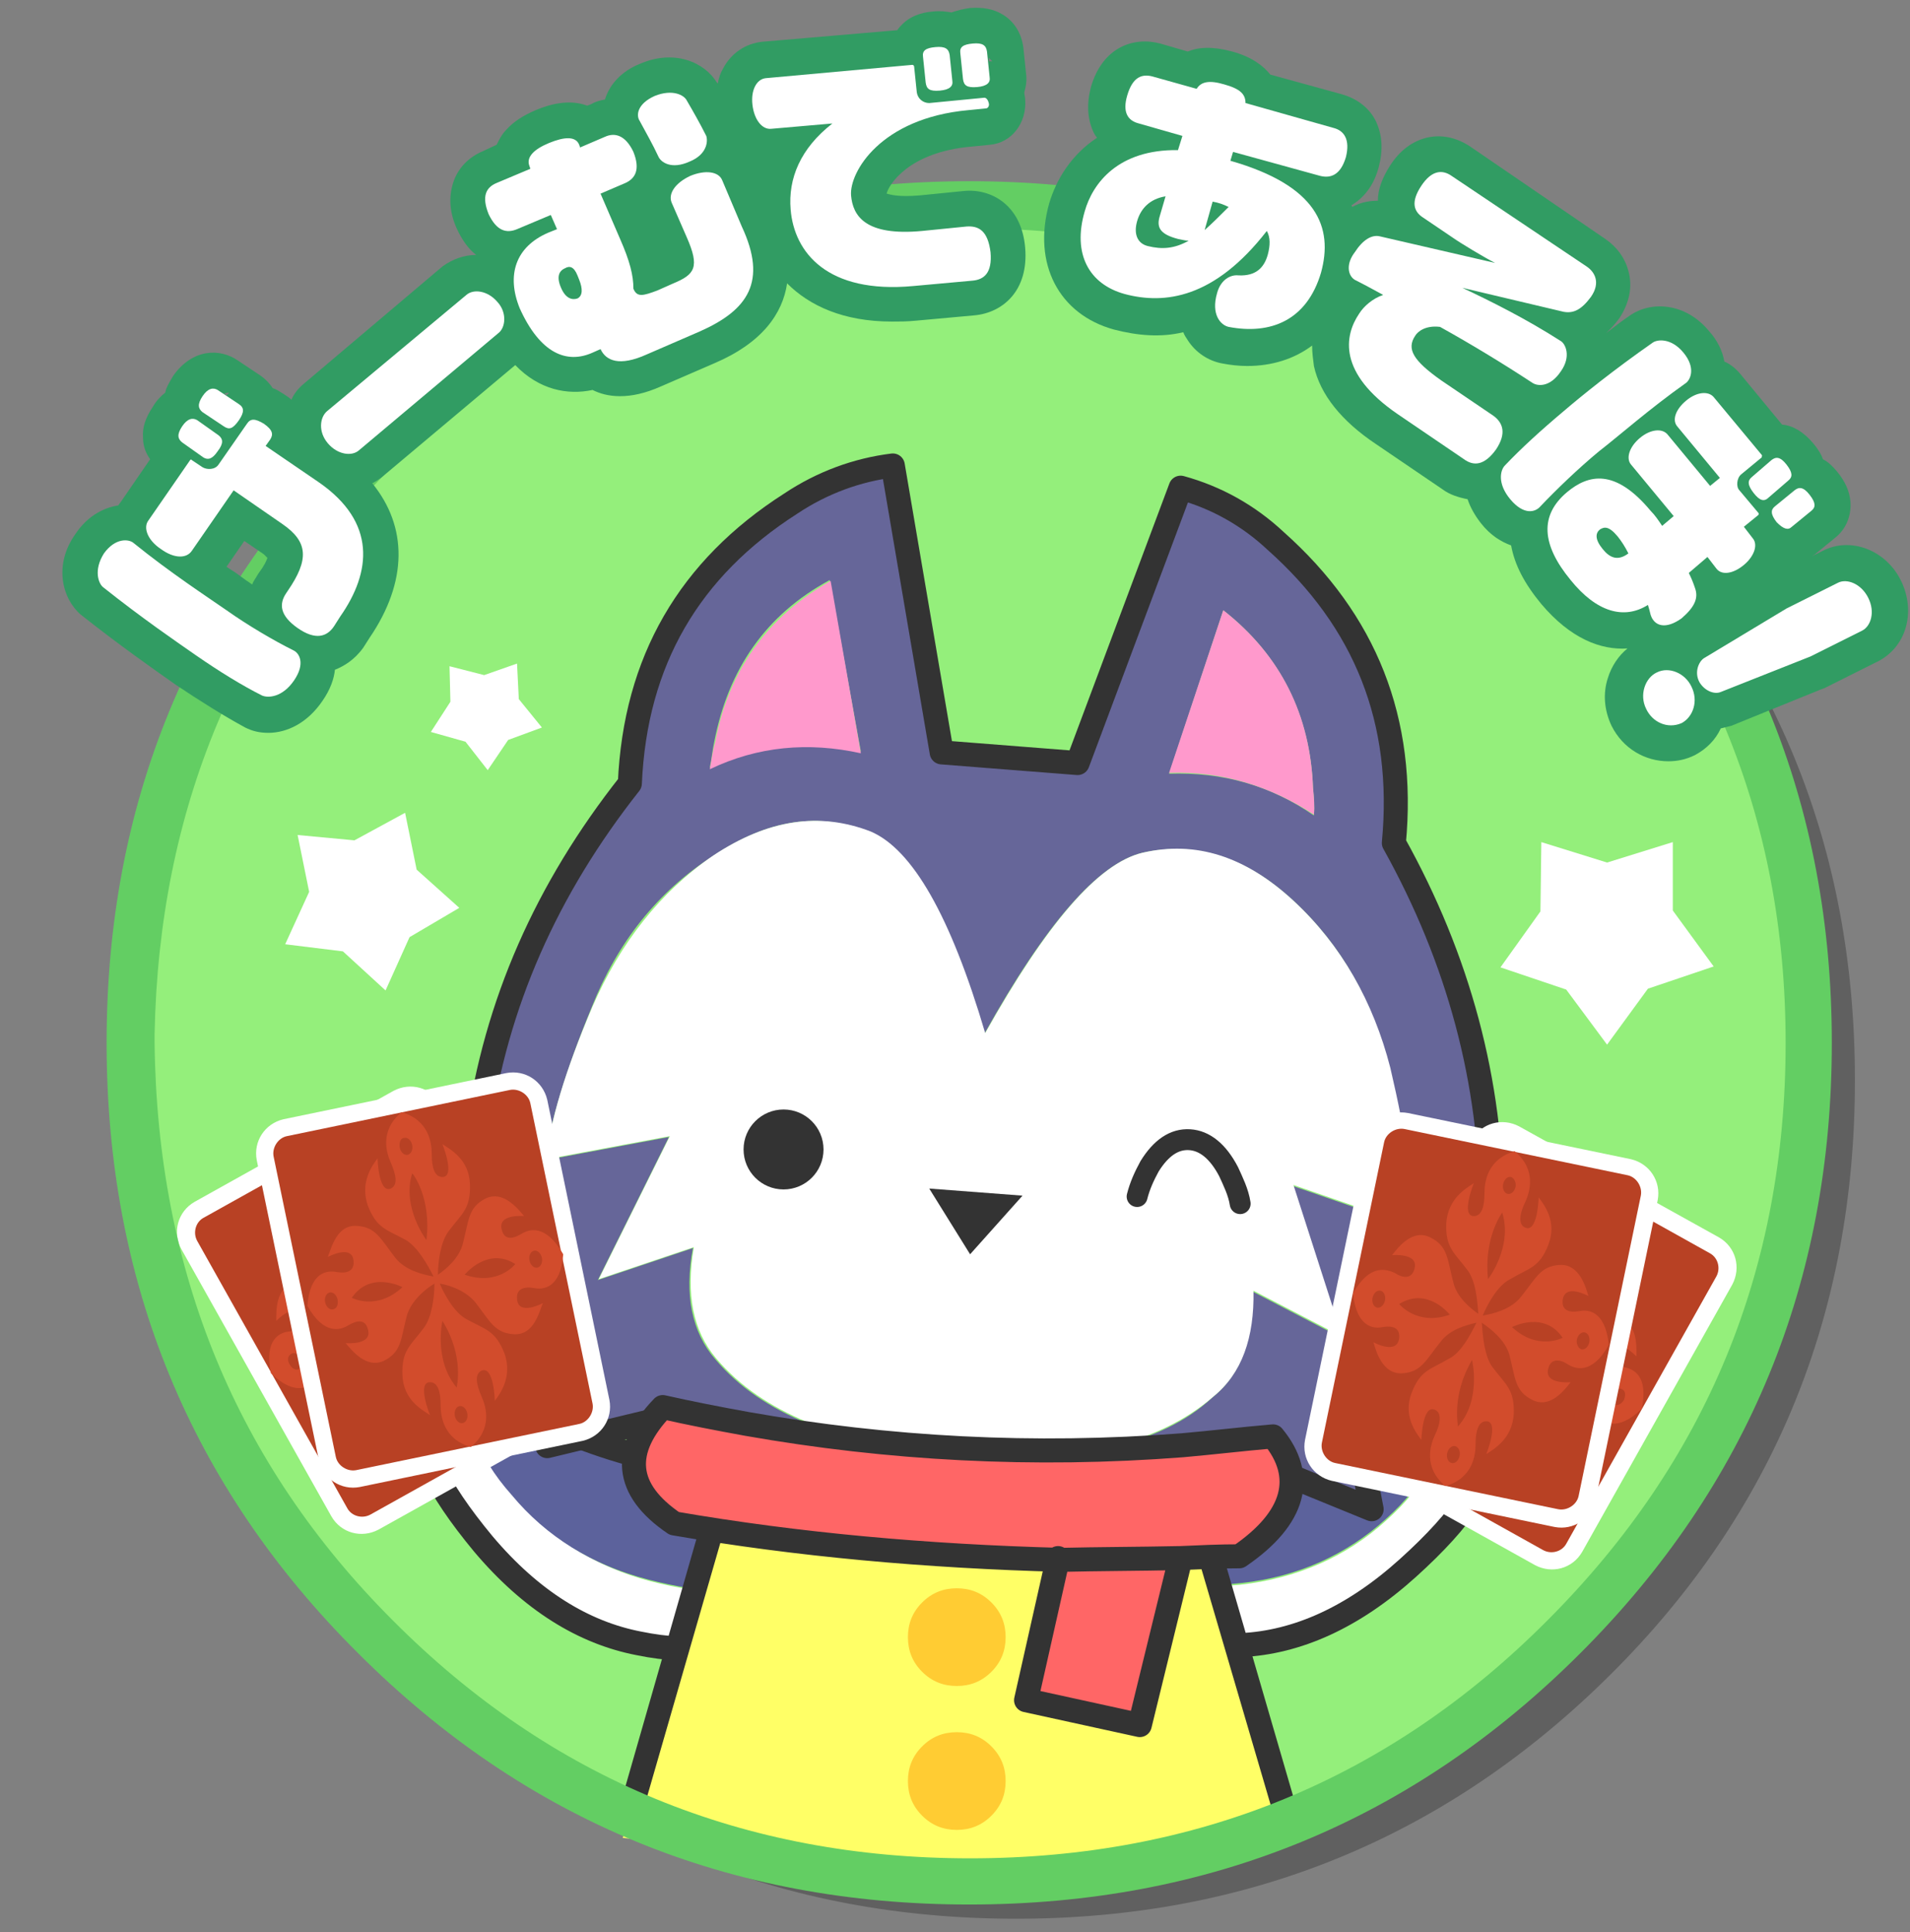
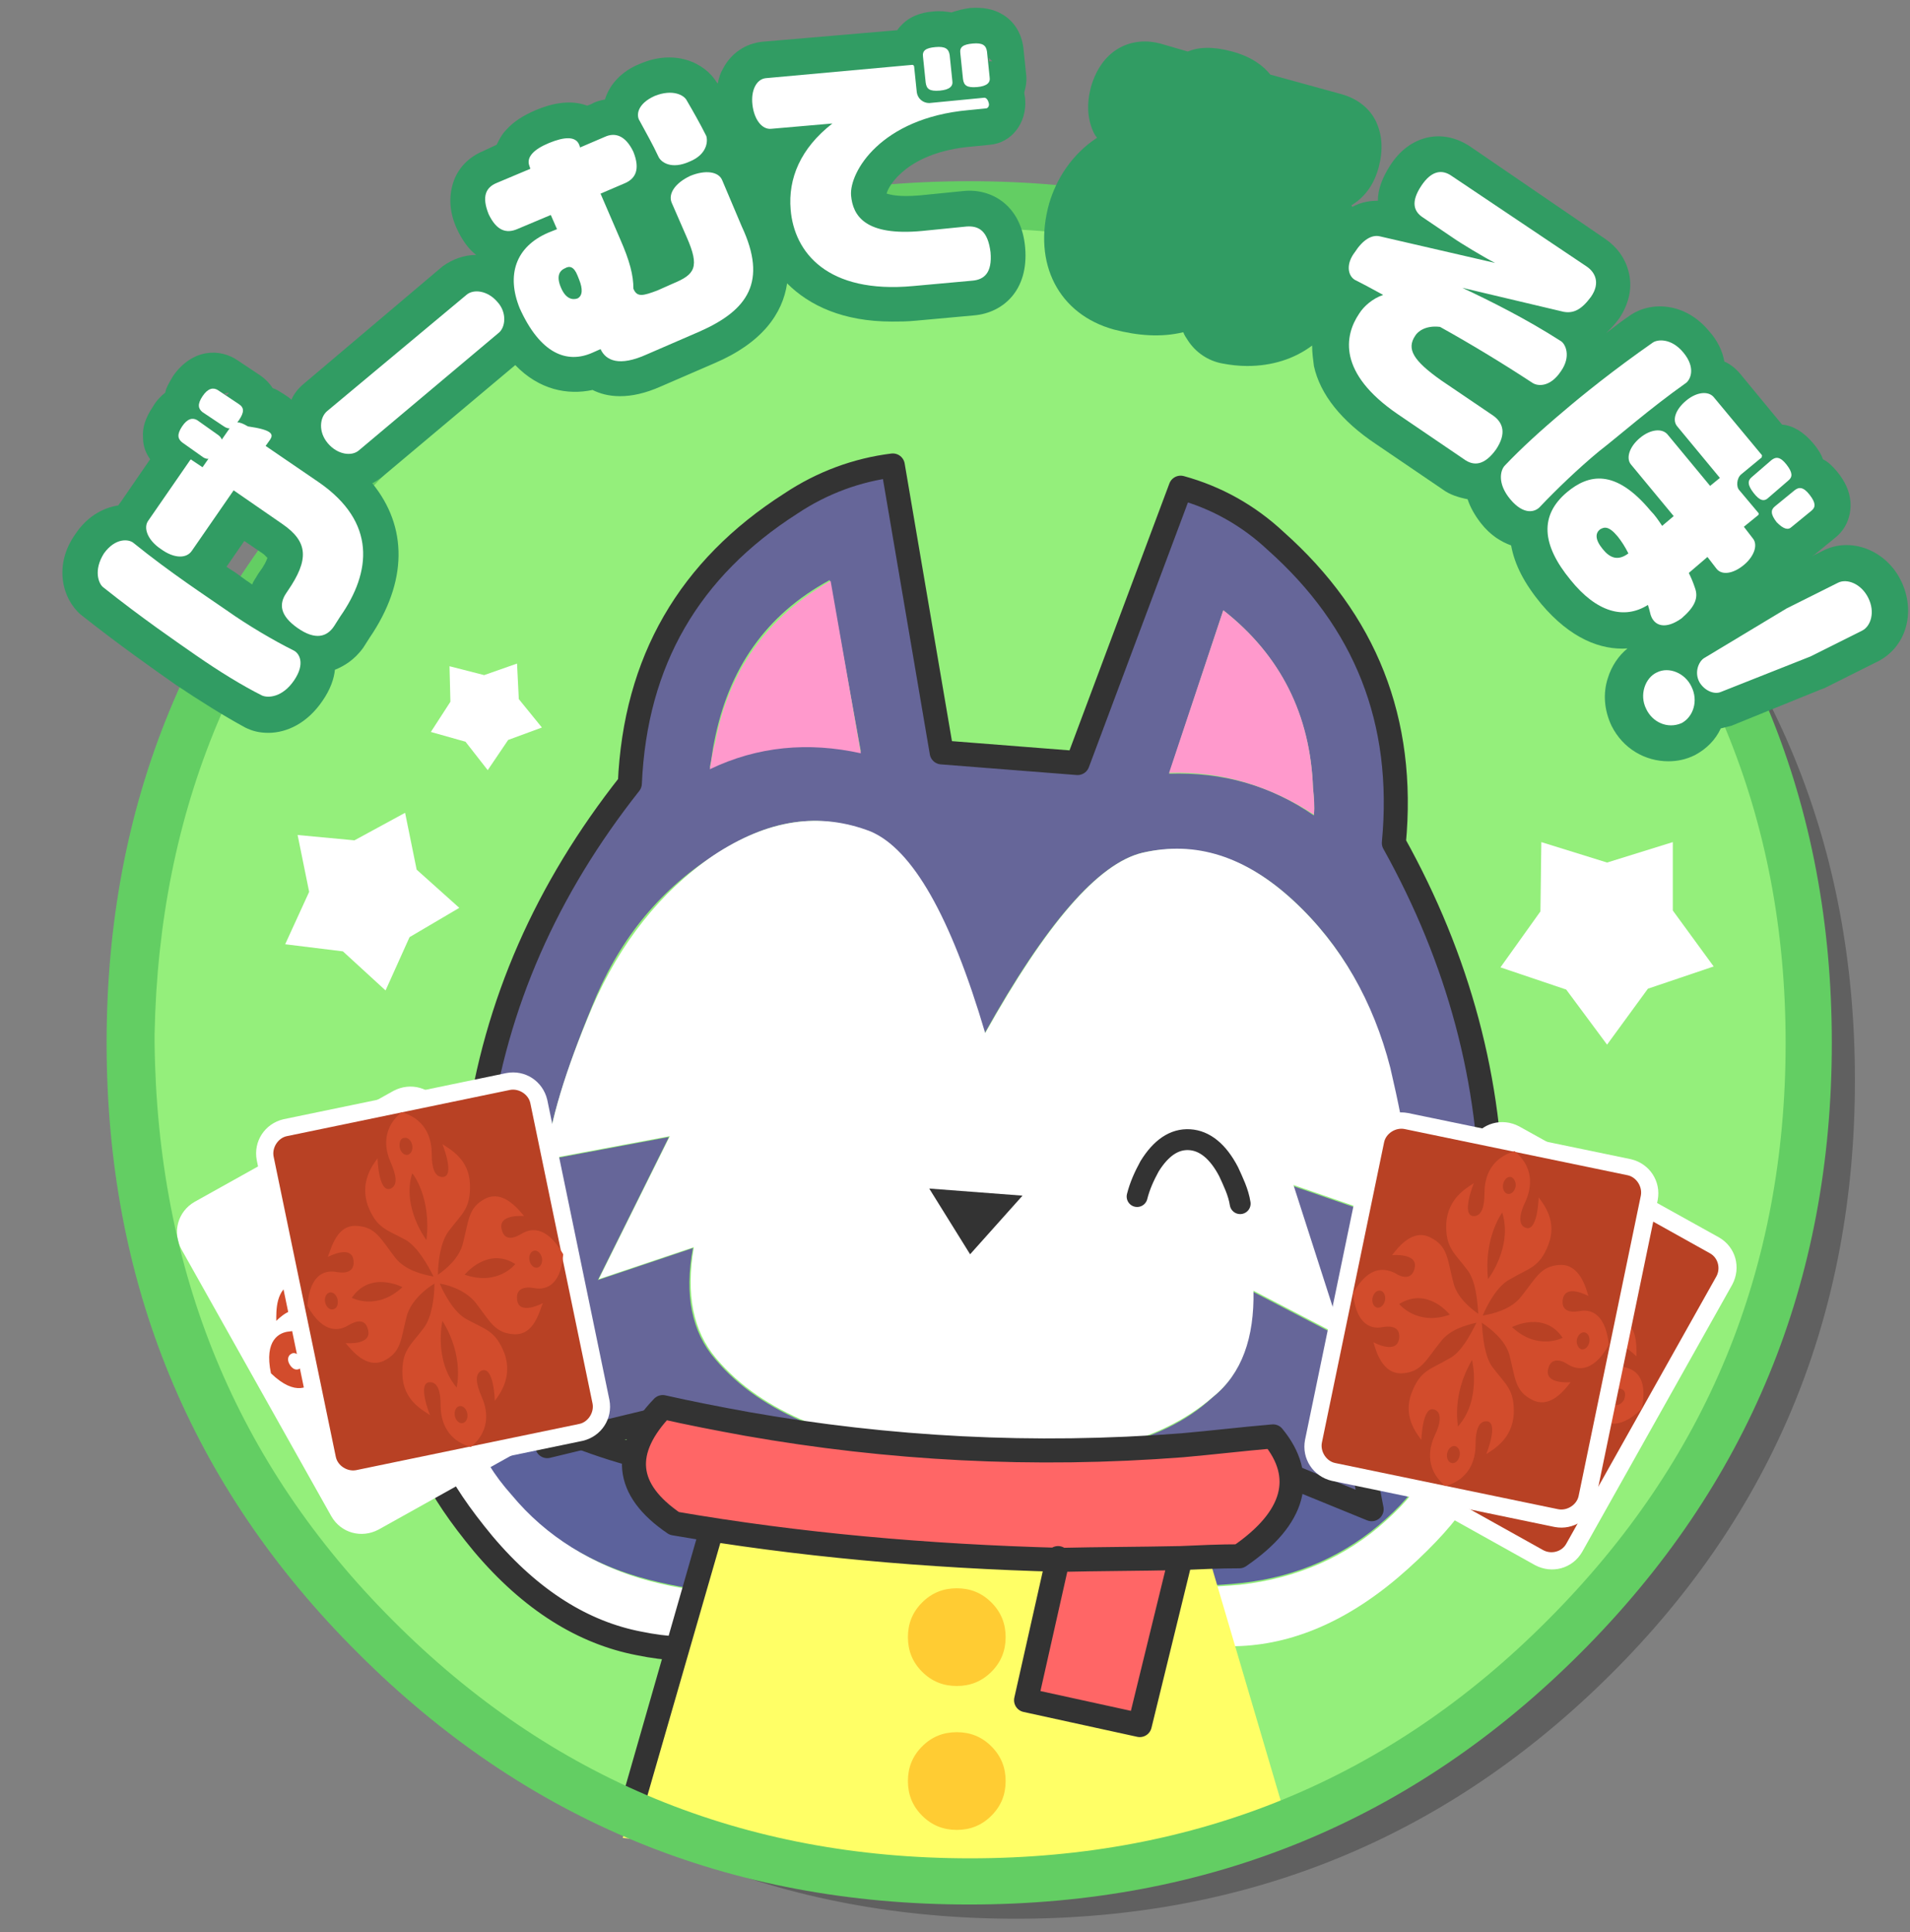
<svg xmlns="http://www.w3.org/2000/svg" version="1.1" id="レイヤー_1" x="0px" y="0px" viewBox="0 0 215 217.5" style="enable-background:new 0 0 215 217.5;" xml:space="preserve">
  <rect x="0" y="0" width="215" height="217.5" fill="#808080" stroke="none" />
  <style type="text/css">
	.st0{opacity:0.25;enable-background:new    ;}
	.st1{fill:#94EF7B;}
	.st2{fill:#FFFFFF;}
	.st3{fill:#5C629C;}
	.st4{fill:none;stroke:#333333;stroke-width:2.704;stroke-linecap:round;stroke-linejoin:round;stroke-miterlimit:4.599;}
	.st5{fill:none;stroke:#333333;stroke-width:2.704;stroke-linecap:round;stroke-linejoin:round;stroke-miterlimit:4.599;}
	.st6{fill:#FFFF66;}
	.st7{fill:#333333;}
	.st8{fill:#FFCC33;}
	.st9{fill:#666699;}
	.st10{fill:#FF99CC;}
	.st11{fill:none;stroke:#333333;stroke-width:2.705;stroke-linecap:round;stroke-linejoin:round;stroke-miterlimit:4.602;}
	.st12{fill:#FF6666;}
	.st13{fill:none;stroke:#333333;stroke-width:2.352;stroke-linecap:round;stroke-linejoin:round;}
	.st14{fill:#B84124;}
	.st15{fill:#D24C2C;}
	.st16{fill:#63CE63;}
	.st17{fill:#319C63;}
</style>
  <path class="st0" d="M181.3,54.8c-18.4-18.4-40.7-27.5-66.9-27.5s-48.5,9.2-66.9,27.5S20,95.4,20,121.6s9.2,48.5,27.5,66.9  S88.2,216,114.4,216s48.5-9.2,66.9-27.5s27.5-40.6,27.5-66.9S199.7,73.1,181.3,54.8z" />
  <path class="st1" d="M176,50.6C157.7,32.2,135.4,23,109.1,23s-48.5,9.2-66.9,27.5s-27.5,40.6-27.5,66.9s9.2,48.5,27.5,66.9  s40.7,27.5,66.9,27.5s48.5-9.2,66.9-27.5s27.5-40.6,27.5-66.9S194.4,68.9,176,50.6z" />
  <path class="st2" d="M58.4,78.7l-0.2-4L54.5,76L50.6,75l0.1,4l-2.2,3.4l3.9,1.1l2.5,3.2l2.3-3.4l3.8-1.4L58.4,78.7z" />
  <path class="st2" d="M46.9,97.9l-1.3-6.4l-5.7,3.1L33.5,94l1.3,6.4l-2.7,5.9l6.5,0.8l4.8,4.4l2.7-6l5.6-3.3L46.9,97.9z" />
  <path class="st2" d="M188.3,102.5l0-7.7l-7.4,2.3l-7.4-2.3l-0.1,7.8l-4.5,6.3l7.4,2.5l4.6,6.2l4.6-6.3l7.4-2.5L188.3,102.5z" />
  <g>
    <path class="st2" d="M121.2,175.7c0.5,0.4,0.9,0.6,1.4,0.8c5,1.9,10.6,2.5,17,1.9c6.3-0.7,11.9-3.1,16.4-7.2   c4.6-4.1,6.3-7.8,4.6-11.4c4.5-1.5,6.7-0.5,6.8,2.9c0.2,3.8-2.8,8.4-8.9,13.9c-6.2,5.6-12.5,8.4-18.8,8.7   c-6.3,0.3-11.4-1.1-14.9-4.4C123,179.1,121.7,177.3,121.2,175.7z" />
    <path class="st3" d="M121.7,171.6c1.4-3,4.1-4.9,8.3-5.8c4.1-0.4,8.6-1,13.8-1.6s10.4-2.1,15.6-4.2c0.4-0.2,0.9-0.3,1.2-0.4   c1.5,3.5,0.1,7.2-4.6,11.4c-4.4,4-9.9,6.5-16.2,7.2s-12,0.1-17-1.9c-0.5-0.2-0.9-0.4-1.4-0.8C120.9,174.3,121.1,173,121.7,171.6z" />
-     <path id="AllChar_hario___________0_Layer0_0_1_STROKES_FL_00000119098734839647402580000003446138854118750852_" class="st4" d="   M121.2,175.7c-0.3-1.3-0.2-2.7,0.3-3.9c1.4-3,4.1-4.9,8.4-5.7c4.1-0.4,8.7-1.1,13.9-1.7c5.2-0.6,10.4-2.1,15.6-4.2   c0.4-0.2,0.9-0.3,1.2-0.4 M121.2,175.7c0.4,1.6,1.6,3.3,3.6,5.1c3.5,3.1,8.5,4.6,14.9,4.4c6.3-0.3,12.6-3.1,18.8-8.7   c6.2-5.6,9.2-10.1,9-14c-0.1-3.4-2.5-4.5-6.8-2.9" />
    <path class="st2" d="M91.7,178.1c-0.5,0.4-1,0.5-1.5,0.5c-5.1,1.2-10.8,1-17-0.6c-6.1-1.6-11.3-4.8-15.3-9.5   c-4.1-4.6-5.1-8.7-3-11.7c-4.2-2-6.6-1.4-7.3,1.9c-0.8,3.7,1.6,8.7,6.9,15.1S65.6,183.9,72,185c6.2,1.2,11.5,0.5,15.4-2.1   C89.5,181.3,90.9,179.8,91.7,178.1z" />
    <path class="st3" d="M91.8,174.2c-0.8-3.1-3.5-5.4-7.5-7c-4-1-8.5-2.2-13.6-3.6c-5-1.4-10-3.5-14.9-6.3c-0.4-0.3-0.8-0.4-1.2-0.7   c-2.1,3.2-1.1,7.1,3,11.7c3.9,4.7,9.1,7.9,15.3,9.5c6.1,1.6,11.9,1.9,17,0.6c0.5-0.1,0.9-0.3,1.5-0.5   C92.2,176.9,92.2,175.6,91.8,174.2z" />
    <path id="AllChar_hario___________0_Layer0_0_1_STROKES_FL_00000172407082429156135340000017075559202984953751_" class="st5" d="   M91.7,178.2c0.4-1.3,0.7-2.6,0.2-4c-0.9-3.2-3.5-5.4-7.5-7c-4-1-8.5-2.2-13.6-3.6c-5-1.4-10-3.5-14.9-6.3c-0.4-0.3-0.7-0.5-1.2-0.7    M91.7,178.2c-0.7,1.7-2.1,3.2-4.4,4.7c-3.9,2.6-9.1,3.4-15.4,2.1c-6.2-1.2-12.1-4.8-17.5-11.2c-5.3-6.4-7.7-11.3-6.9-15.1   c0.7-3.4,3-4.1,7.3-1.9" />
    <path class="st6" d="M133.9,167.9L133.9,167.9l-52.5-0.2l-11.3,39.2c11.1,1.1,28,4.7,39,4.9c13,0.2,20.3-3.3,33.3-4.6   c1.1,0,2-0.2,3-0.3L133.9,167.9z" />
    <g>
      <path class="st7" d="M72.8,202.4l9.9-34.3c0.2-0.7-0.2-1.5-0.9-1.7c-0.7-0.2-1.5,0.2-1.7,0.9l-9.9,34.5    C71,202,71.9,202.2,72.8,202.4z" />
-       <path class="st7" d="M143.3,204.1c0.9-0.1,1.8-0.3,2.7-0.4l-10.5-36.1c0-0.7-0.6-1.3-1.4-1.3c-0.7,0-1.4,0.6-1.4,1.4v0.2    c0,0.1,0,0.3,0.1,0.4L143.3,204.1z" />
    </g>
    <path class="st8" d="M111.6,180.4c-1.1-1.1-2.4-1.6-3.9-1.6s-2.8,0.5-3.9,1.6s-1.6,2.4-1.6,3.9s0.5,2.8,1.6,3.9s2.4,1.6,3.9,1.6   s2.8-0.5,3.9-1.6c1.1-1.1,1.6-2.4,1.6-3.9S112.7,181.5,111.6,180.4z" />
    <path class="st8" d="M111.6,196.6c-1.1-1.1-2.4-1.6-3.9-1.6s-2.8,0.5-3.9,1.6s-1.6,2.4-1.6,3.9s0.5,2.8,1.6,3.9   c1.1,1.1,2.4,1.6,3.9,1.6s2.8-0.5,3.9-1.6c1.1-1.1,1.6-2.4,1.6-3.9S112.7,197.7,111.6,196.6z" />
    <path class="st9" d="M156.9,94.9c1.2-13.6-3.3-24.9-13.3-33.7c-3.2-2.9-6.9-4.9-10.7-6l-11.6,31c-5.2-0.4-10.2-0.8-15.3-1.2   l-5.5-32.3c-4.1,0.5-8,1.9-11.5,4.3c-11.4,7.1-17.5,17.7-18.3,31.3c-9.2,11.9-14.9,24.8-17.1,39.1l-9.3,8.1l13,4.3l-6.3,11   c3.6,0.6,8.4,1.6,14.2,3.1l-3.3,8.7l14.9-3.6c11.5,5.9,22.9,9,34.3,9.4c11.4,0.4,21.3-1,29.4-4.5l14,5.8l-1.8-9.1   c6-0.6,10.8-0.9,14.5-0.9l-4.8-11.8l13.5-2.3l-7.9-9.4C168,121.7,164.3,108,156.9,94.9 M128.6,96c5.9-1.3,11.6,0.4,17,5.4   c5.4,5,9,11.4,10.8,18.9c1.9,7.7,2.7,13.6,2.4,17.8l-13.3-4.6l5.5,17.1l-10-5.2c0.1,5.4-1.3,9.3-4.5,11.9c-3,2.8-6.8,4.5-11.3,5.6   c-4.5,1.1-8.1,1.6-11.3,1.5c-3.2,0.1-5-0.1-6.1-0.2c-0.9-0.1-3-0.4-6.1-0.8c-3.1-0.4-6.7-1.5-10.9-3.2c-4.1-1.7-7.6-4-10.3-7.2   c-2.6-3-3.5-7.2-2.5-12.5l-10.7,3.6l8-16.1l-13.9,2.6c0.5-4.2,2.2-9.9,5.2-17.2c2.9-7.3,7.4-13,13.6-17c6.1-4.1,11.9-5.1,17.7-2.7   c4.7,1.9,9,9.5,12.9,22.7C117.7,104,123.6,97.2,128.6,96 M147.9,91.8c-4.9-3.4-10.3-4.9-16.3-4.7l6.1-18.4c6.4,5,9.8,11.8,10.1,20   C147.9,89.8,148,90.7,147.9,91.8 M96.9,84.6c-5.9-1.2-11.4-0.6-17,1.8c0.2-0.9,0.3-2,0.5-2.9c1.6-8.2,5.8-14.3,13-18.2L96.9,84.6z" />
    <path class="st10" d="M79.9,86.6c5.4-2.6,11.1-3.1,17-1.8l-3.4-19.4c-7.1,4-11.5,10.1-13,18.2C80.2,84.6,80.1,85.6,79.9,86.6    M131.6,87c6-0.2,11.4,1.5,16.3,4.7c0.1-0.9,0-2-0.1-3c-0.3-8.2-3.6-14.9-10.1-20L131.6,87z" />
    <path class="st2" d="M145.6,101.4c-5.4-5-11-6.8-17-5.4c-5,1.2-10.8,8-17.7,20.3c-3.9-13.2-8.2-20.7-12.9-22.7   c-5.7-2.2-11.5-1.4-17.7,2.7c-6,4.1-10.5,9.9-13.6,17c-3.1,7.3-4.8,13-5.2,17.2l13.9-2.6l-8,16.1l10.7-3.6   c-0.9,5.3-0.1,9.4,2.5,12.5c2.7,3.2,6.2,5.5,10.3,7.2c4.3,1.7,7.8,2.8,10.9,3.2c3.1,0.4,5.1,0.7,6.1,0.8c0.9,0.1,3,0.1,6.1,0.2   c3.1,0.1,6.9-0.4,11.3-1.5c4.3-1.1,8.1-2.8,11.3-5.6c3.2-2.6,4.6-6.6,4.5-11.9l10,5.2l-5.5-17.1l13.3,4.6   c0.3-4.2-0.6-10.1-2.4-17.8C154.6,112.8,151,106.4,145.6,101.4z" />
    <path id="AllChar_hario___________0_Layer0_0_1_STROKES_FL_FL_FL_00000156574342767459166190000002034962090754555277_" class="st11" d="   M156.9,94.9c7.3,13.1,11,26.9,11,41.2l7.9,9.4l-13.5,2.4l4.8,11.8c-3.6,0-8.5,0.3-14.5,0.9l1.8,9.3l-14.2-5.8   c-8.3,3.3-18,4.9-29.4,4.5c-11.4-0.4-22.8-3.5-34.3-9.4l-14.9,3.6l3.2-8.9c-5.9-1.5-10.5-2.5-14.2-3.1l6.5-11l-12.7-4.4l9.4-8.1   c2-14.3,7.7-27.2,17.1-39.1c0.6-13.8,6.7-24.2,18.1-31.5c3.6-2.4,7.5-3.8,11.5-4.3l5.5,32.3c5.2,0.4,10.2,0.8,15.3,1.2l11.6-31   c4,1.1,7.6,3.1,10.7,6C153.7,69.9,158.2,81.1,156.9,94.9z" />
    <path class="st7" d="M104.6,133.8l4.6,7.4l5.9-6.6L104.6,133.8z" />
    <path class="st12" d="M132.7,175.4c-4.6,0.2-9.3,0.1-13.8,0l-3.6,16l12.8,2.8L132.7,175.4 M143.1,161.5c-3.3,0.5-6.8,0.9-10.2,1   c-16.8,1.3-33.1,0.5-49-2.4c-3.3-0.6-6.4-1.2-9.5-1.9c-4.7,4.9-4.3,9.3,1.3,13.1c13.9,2.4,28.4,3.8,43.5,4.1   c4.5,0.2,9.1,0.2,13.8,0c2.2-0.1,4.4-0.2,6.6-0.2C145.6,170.6,146.8,166.1,143.1,161.5z" />
    <path id="AllChar_hario______________0_Layer0_0_1_STROKES_00000002363637030138144900000001366102129327399333_" class="st11" d="   M132.9,175.4c2.2-0.1,4.4-0.2,6.6-0.2c6.3-4.3,7.5-9,3.8-13.5c-3.5,0.3-6.8,0.7-10.2,1c-16.8,1.3-33.1,0.4-49-2.4   c-3.3-0.6-6.4-1.2-9.5-1.9c-4.7,4.9-4.3,9.3,1.3,13.1c13.9,2.4,28.4,3.7,43.5,4.1C123.6,175.5,128.1,175.5,132.9,175.4z    M132.9,175.4l-4.6,18.8l-12.8-2.8l3.6-16" />
    <path id="joint_____2_0_Layer0_0_1_STROKES_00000030477218624004553000000001522344312964883586_" class="st13" d="M128,134.7   c0.3-1.2,0.8-2.3,1.4-3.4c1.3-2.1,2.8-3.1,4.5-3c1.7,0.1,3.2,1.3,4.4,3.6c0.5,1.1,1.1,2.3,1.3,3.6" />
-     <circle class="st7" cx="88.2" cy="129.4" r="4.5" />
  </g>
  <g>
    <g>
      <path class="st2" d="M66.5,154.4c1,1.9,0.4,4.2-1.5,5.3l-22.4,12.5c-1.9,1-4.2,0.4-5.3-1.5l-16.9-30.1c-1-1.9-0.4-4.2,1.5-5.3    l22.4-12.5c1.9-1,4.2-0.4,5.3,1.5L66.5,154.4z" />
-       <path class="st14" d="M41.7,170.5c-0.9,0.5-2.1,0.2-2.6-0.7l-16.9-30.1c-0.5-0.9-0.2-2.1,0.7-2.6l22.4-12.5    c0.9-0.5,2.1-0.2,2.6,0.7l16.9,30.1c0.5,0.9,0.2,2.1-0.7,2.6L41.7,170.5z" />
      <path class="st15" d="M51.3,139.6c-0.8,0.9-1.6,1.2-2.3,0.3c-1.1-1.6,1.9-2.3,1.9-2.3c-0.9-0.6-3.1-2.1-4.7-0.6    c-1.6,1.5-1,2.9-0.9,5.6c0.1,1.6-0.9,3.2-1.7,4.2c-0.4-1.5-0.9-3.6-0.4-5c0.8-2.4,1.7-3.1,0.7-5.8c-1-2.6-3.3-3.1-4.3-3.3    c0,0,2.5,3.1,1.1,3.6c-0.8,0.3-1.5-0.7-1.9-2.1c-0.4-1.2-1.4-3.6-4.7-3.5l0,0l0,0l0,0l0,0c-1.7,2.7-0.3,4.9,0.6,5.8    c1,1.1,1.5,2.2,0.8,2.7c-1.2,1-2.5-2.8-2.5-2.8c-0.3,1-1.1,3.2,0.6,5.4c1.7,2.2,2.8,1.9,5.3,2.4c1.5,0.3,3.1,1.9,4.2,3    c-1.2,0.2-3.2,0.3-4.7-0.7c-2.3-1.5-3.2-2.7-5.3-2.1c-2.1,0.6-2,3.2-2,4.3c0,0,2.2-2.3,2.9-0.5c0.4,1-0.3,1.6-1.5,1.7    c-1,0.1-2.8,0.9-2,4.7l0,0l0,0l0,0l0,0c2.8,2.7,4.4,1.5,5,0.7c0.8-0.9,1.6-1.2,2.3-0.3c1.1,1.6-1.9,2.3-1.9,2.3    c0.9,0.6,3.1,2.1,4.7,0.6c1.6-1.5,1-2.9,0.9-5.6c-0.1-1.8,1.1-3.5,1.9-4.4c0.4,1.5,0.9,3.7,0.4,5.1c-0.8,2.4-1.7,3.1-0.7,5.8    c1,2.6,3.3,3.1,4.3,3.3c0,0-2.5-3.1-1.1-3.6c0.8-0.3,1.5,0.7,1.9,2.1c0.4,1.2,1.4,3.6,4.7,3.5l0,0l0,0c1.7-2.7,0.3-4.9-0.6-5.8    c-1-1.1-1.5-2.2-0.8-2.7c1.2-1,2.5,2.8,2.5,2.8c0.3-1,1.1-3.2-0.6-5.4c-1.7-2.2-2.8-1.9-5.3-2.4c-1.5-0.3-3-1.8-4.1-2.9    c1.2-0.2,3-0.2,4.4,0.7c2.3,1.5,3.2,2.7,5.3,2.1c2.1-0.6,2-3.2,2-4.3c0,0-2.2,2.3-2.9,0.5c-0.4-1,0.3-1.6,1.5-1.7    c1-0.1,2.8-0.9,2-4.7l0,0l0,0C53.5,137.6,51.9,138.8,51.3,139.6z M33.7,154.1c-0.4,0.2-0.8,0-1.1-0.5c-0.3-0.5-0.2-1,0.2-1.2    c0.3-0.2,0.8,0,1.1,0.5C34.1,153.4,34.1,153.9,33.7,154.1z M35.4,152.2c1.1-3.6,5.1-2.9,5.1-2.9C38.5,152.8,35.4,152.2,35.4,152.2    z M35.5,133.2c0.4-0.2,0.8,0,1.1,0.5c0.3,0.5,0.2,1-0.2,1.2c-0.4,0.2-0.8,0-1.1-0.5C35,134,35.1,133.4,35.5,133.2z M51.5,161.8    c-0.4,0.2-0.8,0-1.1-0.5c-0.3-0.5-0.2-1,0.2-1.2c0.4-0.2,0.8,0,1.1,0.5C51.9,161.1,51.9,161.6,51.5,161.8z M49.6,158.2    c-3.5-2.1-3.8-6.7-3.8-6.7C49.4,154.7,49.6,158.2,49.6,158.2z M41.3,143.5c0,0-3.7-2.7-3.8-6.7C37.5,136.7,40.4,138.8,41.3,143.5z     M46.6,145.9c0,0,1.5-3.8,5.1-2.9C51.7,143,50.6,146,46.6,145.9z M54.2,142.6c-0.3,0.2-0.8,0-1.1-0.5c-0.3-0.5-0.2-1,0.2-1.2    c0.4-0.2,0.8,0,1.1,0.5C54.6,141.9,54.6,142.4,54.2,142.6z" />
    </g>
    <g>
      <path class="st2" d="M68.6,157.6c0.4,2.1-0.9,4.1-3,4.6l-25.1,5.2c-2.1,0.4-4.1-0.9-4.6-3l-7-33.8c-0.4-2.1,0.9-4.1,3-4.6    l25.1-5.2c2.1-0.4,4.1,0.9,4.6,3L68.6,157.6z" />
      <path class="st14" d="M40.1,165.5c-1,0.2-2.1-0.5-2.3-1.5l-7-33.8c-0.2-1,0.5-2.1,1.5-2.3l25.1-5.2c1-0.2,2.1,0.5,2.3,1.5l7,33.8    c0.2,1-0.5,2.1-1.5,2.3L40.1,165.5z" />
      <path class="st15" d="M58.7,138.9c-1,0.6-1.9,0.7-2.2-0.4c-0.6-1.9,2.5-1.6,2.5-1.6c-0.7-0.8-2.3-2.9-4.3-2c-2,1-1.9,2.4-2.6,5.1    c-0.4,1.6-1.8,2.8-2.8,3.5c0-1.5,0.3-3.7,1.2-4.9c1.5-2,2.5-2.5,2.4-5.3c-0.1-2.8-2.2-3.9-3.1-4.5c0,0,1.5,3.7,0,3.7    c-0.9,0-1.2-1.1-1.2-2.6c0-1.2-0.3-3.8-3.4-4.7l0,0l0,0l0,0l0,0c-2.5,2.1-1.7,4.6-1.2,5.7c0.6,1.4,0.8,2.5,0,2.9    c-1.4,0.6-1.5-3.4-1.5-3.4c-0.6,0.8-2,2.7-1.1,5.3c1,2.6,2.1,2.7,4.3,3.9c1.3,0.8,2.4,2.7,3.1,4.1c-1.2-0.2-3.2-0.7-4.3-2.1    c-1.7-2.2-2.2-3.5-4.4-3.6c-2.2-0.1-2.8,2.5-3.2,3.5c0,0,2.8-1.5,2.9,0.5c0.1,1.1-0.8,1.4-1.9,1.2c-1-0.2-3-0.1-3.3,3.8l0,0l0,0    l0,0l0,0c1.9,3.4,3.8,2.7,4.6,2.2c1-0.6,1.9-0.7,2.2,0.4c0.6,1.9-2.5,1.6-2.5,1.6c0.7,0.8,2.3,2.9,4.3,2c2-1,1.9-2.4,2.6-5.1    c0.5-1.7,2.1-3,3.1-3.6c0,1.6-0.3,3.8-1.2,5c-1.5,2-2.5,2.5-2.4,5.3c0.1,2.8,2.2,3.9,3.1,4.5c0,0-1.5-3.7,0-3.7    c0.9,0,1.2,1.1,1.2,2.6c0,1.2,0.3,3.8,3.4,4.7l0,0l0,0c2.5-2.1,1.7-4.6,1.2-5.7c-0.6-1.4-0.8-2.5,0-2.9c1.4-0.6,1.5,3.4,1.5,3.4    c0.6-0.8,2-2.7,1.1-5.3c-1-2.6-2.1-2.7-4.3-3.9c-1.3-0.7-2.4-2.6-3-4c1.2,0.2,2.9,0.8,4,2.1c1.7,2.2,2.2,3.5,4.4,3.6    c2.2,0.1,2.8-2.5,3.2-3.5c0,0-2.8,1.5-2.9-0.5c-0.1-1.1,0.8-1.4,1.9-1.2c1,0.2,3,0.1,3.3-3.8l0,0l0,0    C61.4,137.7,59.5,138.4,58.7,138.9z M37.5,147.4c-0.4,0.1-0.8-0.3-0.9-0.8c-0.1-0.5,0.1-1,0.5-1.1c0.4-0.1,0.8,0.3,0.9,0.8    C38.1,146.9,37.9,147.3,37.5,147.4z M39.6,146.1c2.1-3.1,5.7-1.2,5.7-1.2C42.4,147.6,39.6,146.1,39.6,146.1z M45.5,128.1    c0.4-0.1,0.8,0.3,0.9,0.8c0.1,0.5-0.1,1-0.5,1.1c-0.4,0.1-0.8-0.3-0.9-0.8C44.9,128.6,45.1,128.1,45.5,128.1z M52.1,160.2    c-0.4,0.1-0.8-0.3-0.9-0.8c-0.1-0.5,0.1-1,0.5-1.1c0.4-0.1,0.8,0.3,0.9,0.8C52.7,159.6,52.5,160.1,52.1,160.2z M51.4,156.2    c-2.6-3.1-1.6-7.5-1.6-7.5C52.3,152.7,51.4,156.2,51.4,156.2z M48,139.6c0,0-2.8-3.7-1.6-7.5C46.4,132,48.6,134.8,48,139.6z     M52.3,143.5c0,0,2.6-3.2,5.7-1.2C58,142.3,56.1,144.8,52.3,143.5z M60.5,142.7c-0.4,0.1-0.8-0.3-0.9-0.8c-0.1-0.5,0.1-1,0.5-1.1    c0.4-0.1,0.8,0.3,0.9,0.8C61.1,142.1,60.9,142.6,60.5,142.7z" />
    </g>
  </g>
  <g>
    <g>
      <path class="st2" d="M148.9,158.4c-1,1.9-0.4,4.2,1.5,5.3l22.4,12.5c1.9,1,4.2,0.4,5.3-1.5l16.9-30.1c1-1.9,0.4-4.2-1.5-5.3    L171,126.8c-1.9-1-4.2-0.4-5.3,1.5L148.9,158.4z" />
      <path class="st14" d="M173.7,174.5c0.9,0.5,2.1,0.2,2.6-0.7l16.9-30.1c0.5-0.9,0.2-2.1-0.7-2.6l-22.4-12.5    c-0.9-0.5-2.1-0.2-2.6,0.7l-16.9,30.1c-0.5,0.9-0.2,2.1,0.7,2.6L173.7,174.5z" />
      <path class="st15" d="M159,144.3L159,144.3L159,144.3c-0.8,3.8,1,4.5,2,4.7c1.2,0.2,1.9,0.7,1.5,1.7c-0.8,1.8-2.9-0.5-2.9-0.5    c0,1.1-0.2,3.7,2,4.3c2.1,0.6,3-0.6,5.3-2.1c1.4-0.9,3.2-0.9,4.4-0.7c-1,1.1-2.6,2.6-4.1,2.9c-2.5,0.5-3.5,0.2-5.3,2.4    c-1.7,2.2-0.9,4.4-0.6,5.4c0,0,1.3-3.8,2.5-2.8c0.7,0.6,0.2,1.6-0.8,2.7c-0.8,0.9-2.3,3.1-0.6,5.8l0,0l0,0    c3.2,0.1,4.3-2.3,4.7-3.5c0.4-1.4,1.1-2.4,1.9-2.1c1.4,0.5-1.1,3.6-1.1,3.6c1-0.3,3.3-0.7,4.3-3.3c1-2.6,0.2-3.4-0.7-5.8    c-0.5-1.4,0-3.6,0.4-5.1c0.8,0.9,1.9,2.6,1.9,4.4c-0.1,2.8-0.6,4.1,0.9,5.6c1.6,1.5,3.7,0,4.7-0.6c0,0-3.1-0.7-1.9-2.3    c0.7-0.9,1.5-0.6,2.3,0.3c0.6,0.8,2.2,2,5-0.7l0,0l0,0l0,0l0,0c0.8-3.8-1-4.5-2-4.7c-1.2-0.2-1.9-0.7-1.5-1.7    c0.8-1.8,2.9,0.5,2.9,0.5c0-1.1,0.2-3.7-2-4.3c-2.1-0.6-3,0.6-5.3,2.1c-1.5,1-3.5,0.9-4.7,0.7c1-1.2,2.7-2.7,4.2-3    c2.5-0.5,3.5-0.2,5.3-2.4c1.7-2.2,0.9-4.4,0.6-5.4c0,0-1.3,3.8-2.5,2.8c-0.7-0.6-0.2-1.6,0.8-2.7c0.8-0.9,2.3-3.1,0.6-5.8l0,0l0,0    l0,0l0,0c-3.2-0.1-4.3,2.3-4.7,3.5c-0.4,1.4-1.1,2.4-1.9,2.1c-1.4-0.5,1.1-3.6,1.1-3.6c-1,0.3-3.3,0.7-4.3,3.3    c-1,2.6-0.2,3.4,0.7,5.8c0.5,1.4,0.1,3.5-0.4,5c-0.8-1-1.7-2.5-1.7-4.2c0.1-2.8,0.6-4.1-0.9-5.6c-1.6-1.5-3.7,0-4.7,0.6    c0,0,3.1,0.7,1.9,2.3c-0.6,0.9-1.5,0.6-2.3-0.3C163.4,142.8,161.9,141.6,159,144.3z M181.5,156.9c0.3-0.5,0.8-0.7,1.1-0.5    c0.4,0.2,0.4,0.7,0.2,1.2c-0.3,0.5-0.8,0.7-1.1,0.5C181.3,157.9,181.2,157.4,181.5,156.9z M174.9,153.3c0,0,4-0.7,5.1,2.9    C180,156.2,176.9,156.8,174.9,153.3z M180.1,138.4c-0.3,0.5-0.8,0.7-1.1,0.5c-0.3-0.2-0.4-0.7-0.2-1.2c0.3-0.5,0.7-0.7,1.1-0.5    C180.3,137.4,180.3,137.9,180.1,138.4z M163.7,164.6c0.3-0.5,0.8-0.7,1.1-0.5c0.4,0.2,0.4,0.7,0.2,1.2c-0.3,0.5-0.8,0.7-1.1,0.5    C163.5,165.6,163.4,165.1,163.7,164.6z M169.5,155.5c0,0-0.3,4.6-3.8,6.7C165.8,162.2,166,158.7,169.5,155.5z M177.8,140.7    c0,4.1-3.8,6.7-3.8,6.7C174.9,142.7,177.8,140.7,177.8,140.7z M163.6,147c3.6-0.9,5.1,2.9,5.1,2.9C164.8,150,163.6,147,163.6,147z     M161,145.4c0.3-0.5,0.8-0.7,1.1-0.5c0.3,0.2,0.4,0.7,0.2,1.2c-0.3,0.5-0.8,0.7-1.1,0.5C160.8,146.4,160.7,145.9,161,145.4z" />
    </g>
    <g>
      <path class="st2" d="M146.9,162.1c-0.4,2.1,0.9,4.1,3,4.6l25.1,5.2c2.1,0.4,4.1-0.9,4.6-3l7-33.8c0.4-2.1-0.9-4.1-3-4.6l-25.1-5.2    c-2.1-0.4-4.1,0.9-4.6,3L146.9,162.1z" />
      <path class="st14" d="M175.4,169.9c1,0.2,2.1-0.5,2.3-1.5l7-33.8c0.2-1-0.5-2.1-1.5-2.3l-25.1-5.2c-1-0.2-2.1,0.5-2.3,1.5l-7,33.8    c-0.2,1,0.5,2.1,1.5,2.3L175.4,169.9z" />
      <path class="st15" d="M152.3,145.6L152.3,145.6L152.3,145.6c0.4,3.9,2.4,4,3.3,3.8c1.2-0.2,2,0.1,1.9,1.2c-0.2,2-2.9,0.5-2.9,0.5    c0.3,1,1,3.6,3.2,3.5c2.2-0.1,2.7-1.5,4.4-3.6c1-1.3,2.7-1.8,4-2.1c-0.7,1.4-1.7,3.3-3,4c-2.2,1.3-3.3,1.3-4.3,3.9    c-1,2.6,0.5,4.5,1.1,5.3c0,0,0.1-4,1.5-3.4c0.8,0.3,0.7,1.5,0,2.9c-0.5,1.1-1.3,3.6,1.2,5.7l0,0l0,0c3.1-0.9,3.4-3.5,3.4-4.7    c0-1.5,0.3-2.6,1.2-2.6c1.5,0,0,3.7,0,3.7c0.9-0.6,2.9-1.7,3.1-4.5c0.1-2.8-0.9-3.3-2.4-5.3c-0.9-1.2-1.1-3.5-1.2-5    c1,0.7,2.6,1.9,3.1,3.6c0.7,2.7,0.6,4.1,2.6,5.1c2,1,3.6-1.1,4.3-2c0,0-3.1,0.3-2.5-1.6c0.3-1.1,1.3-1,2.2-0.4    c0.8,0.5,2.7,1.2,4.6-2.2l0,0l0,0l0,0l0,0c-0.4-3.9-2.4-4-3.3-3.8c-1.2,0.2-2-0.1-1.9-1.2c0.2-2,2.9-0.5,2.9-0.5    c-0.3-1-1-3.6-3.2-3.5c-2.2,0.1-2.7,1.5-4.4,3.6c-1.1,1.4-3.1,1.9-4.3,2.1c0.6-1.4,1.7-3.4,3.1-4.1c2.2-1.3,3.3-1.3,4.3-3.9    c1-2.6-0.5-4.5-1.1-5.3c0,0-0.1,4-1.5,3.4c-0.8-0.3-0.7-1.5,0-2.9c0.5-1.1,1.3-3.6-1.2-5.7l0,0l0,0l0,0l0,0    c-3.1,0.9-3.4,3.5-3.4,4.7c0,1.5-0.3,2.6-1.2,2.6c-1.5,0,0-3.7,0-3.7c-0.9,0.6-2.9,1.7-3.1,4.5c-0.1,2.8,0.9,3.3,2.4,5.3    c0.9,1.2,1.1,3.3,1.2,4.9c-1-0.7-2.4-1.9-2.8-3.5c-0.7-2.7-0.6-4.1-2.6-5.1c-2-1-3.6,1.1-4.3,2c0,0,3.1-0.3,2.5,1.6    c-0.3,1.1-1.3,1-2.2,0.4C156.1,142.9,154.2,142.2,152.3,145.6z M177.5,150.8c0.1-0.5,0.5-0.9,0.9-0.8c0.4,0.1,0.6,0.6,0.5,1.1    c-0.1,0.5-0.5,0.9-0.9,0.8C177.7,151.8,177.4,151.3,177.5,150.8z M170.2,149.4c0,0,3.6-1.9,5.7,1.2    C175.9,150.6,173.1,152.1,170.2,149.4z M170.6,133.6c-0.1,0.5-0.5,0.9-0.9,0.8c-0.4-0.1-0.6-0.6-0.5-1.1c0.1-0.5,0.5-0.9,0.9-0.8    C170.4,132.6,170.7,133.1,170.6,133.6z M162.9,163.6c0.1-0.5,0.5-0.9,0.9-0.8c0.4,0.1,0.6,0.6,0.5,1.1c-0.1,0.5-0.5,0.9-0.9,0.8    C163,164.6,162.8,164.1,162.9,163.6z M165.7,153.1c0,0,1.1,4.5-1.6,7.5C164.2,160.6,163.3,157.2,165.7,153.1z M169.1,136.5    c1.2,3.9-1.6,7.5-1.6,7.5C167,139.3,169.1,136.5,169.1,136.5z M157.5,146.8c3.2-2,5.7,1.2,5.7,1.2    C159.5,149.3,157.5,146.8,157.5,146.8z M154.5,146.1c0.1-0.5,0.5-0.9,0.9-0.8c0.4,0.1,0.6,0.6,0.5,1.1c-0.1,0.5-0.5,0.9-0.9,0.8    C154.6,147.1,154.4,146.6,154.5,146.1z" />
    </g>
  </g>
  <path class="st16" d="M177.9,48.7c-18.9-18.9-41.8-28.3-68.8-28.3s-49.9,9.4-68.8,28.3S12,90.5,12,117.4s9.4,49.9,28.3,68.7  c18.9,18.9,41.8,28.3,68.8,28.3s49.9-9.4,68.8-28.3s28.3-41.8,28.3-68.7S196.8,67.6,177.9,48.7 M109.1,25.7c25.5,0,47.2,8.9,65,26.8  C192,70.3,201,92,201,117.4c0,25.5-8.9,47.1-26.8,65c-17.8,17.9-39.5,26.8-65,26.8s-47.2-8.9-65-26.8c-17.6-17.6-26.5-39.3-26.8-65  v-1c0.5-25.3,9.4-46.6,26.8-63.9C61.9,34.6,83.6,25.7,109.1,25.7z" />
  <g>
    <path class="st17" d="M108.5,21.5l-5,0.5c-2.4,0.2-3.3-0.1-3.7-0.2c0,0,0,0,0,0c0.2-0.9,2.4-4.7,9.6-5.3l2-0.2c0,0,0,0,0,0   c2.5-0.2,4.2-2.5,4-5.1c0-0.3-0.1-0.5-0.1-0.8c0.2-0.7,0.3-1.4,0.2-2.1l-0.3-2.9c-0.2-1.6-1-3-2.4-3.8c-1-0.6-2.2-0.8-3.6-0.7   c-0.8,0.1-1.5,0.3-2.1,0.5c-0.6-0.1-1.3-0.2-2.1-0.1c-1.4,0.1-2.6,0.6-3.4,1.4c-0.2,0.2-0.4,0.4-0.6,0.7L85.8,4.7   c-1.9,0.2-3.5,1.3-4.4,3c-0.3,0.5-0.5,1.1-0.6,1.7c0,0-0.1-0.1-0.1-0.1c-1.4-2.3-4.8-3.8-8.7-2.1c-2,0.8-3.4,2.3-3.9,4   c-0.5,0.1-1,0.2-1.5,0.5l-0.5,0.2c-1.3-0.5-3.2-0.6-5.8,0.5c-1.4,0.6-2.5,1.3-3.3,2.2c-0.5,0.5-0.8,1.1-1.1,1.7l-1.5,0.7   c-1.7,0.7-2.9,2-3.4,3.6c-0.5,1.6-0.4,3.3,0.4,5.1c0.6,1.3,1.3,2.3,2.2,3c-1.4,0-2.7,0.5-3.8,1.3L34.2,43.2   c-0.6,0.5-1.1,1.1-1.4,1.8c-0.2-0.2-0.5-0.4-0.8-0.6c-0.5-0.3-0.9-0.6-1.3-0.7c-0.4-0.6-0.9-1.1-1.5-1.5l-2.4-1.6   c-2-1.4-5.1-1.4-7.3,1.7c-0.4,0.7-0.8,1.3-0.9,1.9c-0.5,0.4-1,0.9-1.4,1.6c-0.8,1.2-1.2,2.3-1.1,3.5c0,0.9,0.3,1.7,0.8,2.4   l-3.3,4.8c-0.1,0.1-0.2,0.3-0.3,0.4c0,0,0,0,0,0c-1.9,0.3-3.6,1.4-4.8,3.2C6,63.6,7,67.4,9.1,69.2c4.3,3.4,8,6,10.7,7.9   c2.7,1.8,5.4,3.5,7.8,4.8c0.8,0.4,1.6,0.6,2.6,0.6c2.1,0,4.4-1.1,6.1-3.6c0.9-1.3,1.3-2.5,1.4-3.5c1-0.4,2.2-1.1,3.2-2.5l0.7-1.1   c4.3-6.3,4.3-12.5,0.3-17.4c0.4-0.2,0.7-0.4,1.1-0.7l15-12.6c2.7,2.8,5.9,3.4,8.7,2.8c0.8,0.4,1.8,0.7,3.1,0.7   c1.3,0,2.8-0.3,4.6-1.1l6-2.6c5.4-2.3,7.7-5.6,8.2-9c2.5,2.5,6.3,4.3,11.8,4.3c0.8,0,1.7,0,2.7-0.1l6.6-0.6   c3.2-0.3,6.1-2.8,5.7-7.6C115,23.1,111.6,21.2,108.5,21.5z M30.1,62.8c-0.1,0.3-0.3,0.8-0.9,1.6L29,64.7c-0.2,0.4-0.5,0.7-0.6,1.1   c-0.2-0.1-0.4-0.3-0.6-0.4l-1.1-0.8c-0.4-0.3-0.8-0.5-1.2-0.8l2-2.9l2.2,1.5C29.9,62.6,30,62.7,30.1,62.8z M111.7,6.9   c-0.1,0-0.3,0-0.4,0l0-0.4C111.4,6.6,111.6,6.8,111.7,6.9z M25.5,44.5l-0.3-0.2c0.2,0,0.4-0.1,0.6-0.1   C25.7,44.3,25.6,44.4,25.5,44.5z" />
    <path class="st17" d="M214,65.4c-1.7-3.5-5.7-5-8.8-3.4l-1.2,0.6c0.1-0.1,0.2-0.1,0.3-0.2l2.2-1.8c1.3-1,1.9-2.5,1.8-4.1   c-0.1-1.2-0.6-2.3-1.5-3.4c-0.5-0.6-1-1.1-1.6-1.4c-0.2-0.6-0.6-1.2-1.1-1.8c-1.1-1.3-2.3-2-3.5-2.1l-4.7-5.7   c-0.5-0.6-1.1-1.1-1.8-1.4c-0.2-1.2-0.8-2.4-1.7-3.4c-2.7-3.3-6.6-3.4-8.9-1.8c-0.9,0.6-1.8,1.3-2.7,2c0.5-0.5,1-1,1.5-1.7   c1.1-1.7,1.5-3.5,1-5.3c-0.4-1.5-1.3-2.7-2.6-3.6l-15.2-10.4c-1.5-1-3.2-1.4-4.9-1c-1.6,0.4-3,1.4-4.1,3.1c-0.9,1.4-1.4,2.7-1.4,4   c-0.8,0-1.8,0.1-2.9,0.7c0-0.1,0-0.1-0.1-0.2c0.1,0,0.2-0.1,0.2-0.1c1.4-0.9,2.4-2.3,2.9-4.2c0.5-1.9,0.4-3.6-0.3-5.1   c-0.7-1.5-2.1-2.6-3.9-3.1l-8-2.2c-0.8-1-2.1-2-4.3-2.6c-2.2-0.6-3.8-0.5-5,0l-3.1-0.9c-3-0.8-6.5,0.4-7.8,4.9   c-0.5,1.9-0.4,3.6,0.3,5.1c0.1,0.2,0.2,0.4,0.4,0.6c-2.9,1.9-4.6,4.7-5.4,7.4c-1.9,6.8,1.1,12.5,7.3,14.2c2.7,0.7,5.3,0.9,7.8,0.3   c0.1,0.3,0.3,0.6,0.5,0.9c0.9,1.4,2.3,2.3,3.8,2.6c1,0.2,2,0.3,2.9,0.3c2.8,0,5.3-0.8,7.3-2.3c0,0.8,0.1,1.5,0.2,2.3   c0.7,3.2,3.1,6.2,7,8.8l7.5,5.1c0.8,0.6,1.8,0.9,2.8,1.1c0.3,0.9,0.8,1.8,1.5,2.7c1.1,1.4,2.3,2.1,3.4,2.5c0.4,2.2,1.5,4.3,3.4,6.6   c3.3,3.9,6.7,5.2,9.7,5c-1,0.8-1.8,2-2.2,3.3c-0.6,1.8-0.4,3.7,0.4,5.4c1.3,2.6,3.8,4,6.4,4c1,0,2-0.2,3-0.7c1.3-0.7,2.3-1.7,2.9-3   c0.4-0.1,0.8-0.2,1.2-0.3c0,0,0,0,0,0l10.1-4.1c0.1,0,0.2-0.1,0.3-0.1l5.8-2.9C214.6,73,215.7,68.9,214,65.4z" />
  </g>
  <g>
-     <path class="st2" d="M33.1,76.6c-1.3,1.9-2.9,2-3.6,1.7c-2.2-1.1-4.8-2.7-7.4-4.5c-2.3-1.6-6.1-4.2-10.5-7.7   c-0.5-0.4-1.1-1.9,0.1-3.8c1.3-1.8,2.8-1.6,3.3-1.2c4.2,3.4,8.2,6,10.5,7.6c2.4,1.7,5.3,3.4,7.5,4.5C33.7,73.5,34.4,74.7,33.1,76.6   z M30.4,49.5l-0.5,0.7l6,4.1c6.5,4.5,5.9,10.1,2.4,15.1l-0.7,1.1c-0.8,1.2-2.1,1.6-4.1,0.2c-2-1.4-2.1-2.7-1.3-3.9l0.2-0.3   c2.4-3.5,2.3-5.5-0.6-7.5l-5.5-3.8l-4.7,6.8c-0.6,0.9-2,0.9-3.5-0.2c-1.5-1-2-2.4-1.4-3.2l4.7-6.8c0.1-0.1,0.1-0.1,0.2,0l1.2,0.8   c0.5,0.3,1.4,0.3,1.8-0.3l3.2-4.6c0.4-0.6,0.9-0.6,1.9,0C30.7,48.4,30.8,48.9,30.4,49.5z M24.5,50.8c-0.6,0.9-1.1,1-1.6,0.7   l-2.4-1.7c-0.5-0.4-0.6-0.9,0-1.8c0.6-0.9,1.2-1,1.7-0.7l2.4,1.7C25.1,49.4,25.2,49.9,24.5,50.8z M26.9,47.3   c-0.7,1-1.1,1.1-1.7,0.7l-2.4-1.6c-0.5-0.4-0.6-0.9,0-1.8c0.6-0.9,1.2-1,1.7-0.7l2.4,1.6C27.5,45.9,27.5,46.4,26.9,47.3z" />
+     <path class="st2" d="M33.1,76.6c-1.3,1.9-2.9,2-3.6,1.7c-2.2-1.1-4.8-2.7-7.4-4.5c-2.3-1.6-6.1-4.2-10.5-7.7   c-0.5-0.4-1.1-1.9,0.1-3.8c1.3-1.8,2.8-1.6,3.3-1.2c4.2,3.4,8.2,6,10.5,7.6c2.4,1.7,5.3,3.4,7.5,4.5C33.7,73.5,34.4,74.7,33.1,76.6   z M30.4,49.5l-0.5,0.7l6,4.1c6.5,4.5,5.9,10.1,2.4,15.1l-0.7,1.1c-0.8,1.2-2.1,1.6-4.1,0.2c-2-1.4-2.1-2.7-1.3-3.9l0.2-0.3   c2.4-3.5,2.3-5.5-0.6-7.5l-5.5-3.8l-4.7,6.8c-0.6,0.9-2,0.9-3.5-0.2c-1.5-1-2-2.4-1.4-3.2l4.7-6.8c0.1-0.1,0.1-0.1,0.2,0l1.2,0.8   l3.2-4.6c0.4-0.6,0.9-0.6,1.9,0C30.7,48.4,30.8,48.9,30.4,49.5z M24.5,50.8c-0.6,0.9-1.1,1-1.6,0.7   l-2.4-1.7c-0.5-0.4-0.6-0.9,0-1.8c0.6-0.9,1.2-1,1.7-0.7l2.4,1.7C25.1,49.4,25.2,49.9,24.5,50.8z M26.9,47.3   c-0.7,1-1.1,1.1-1.7,0.7l-2.4-1.6c-0.5-0.4-0.6-0.9,0-1.8c0.6-0.9,1.2-1,1.7-0.7l2.4,1.6C27.5,45.9,27.5,46.4,26.9,47.3z" />
    <path class="st2" d="M56.1,37.5L40.4,50.7c-0.8,0.7-2.4,0.5-3.5-0.8c-1.1-1.3-0.9-2.9-0.1-3.6l15.7-13.1c0.8-0.7,2.4-0.5,3.5,0.8   C57.1,35.2,56.9,36.9,56.1,37.5z" />
    <path class="st2" d="M78.8,37.3l-6,2.6c-3.1,1.4-4.6,0.7-5.2-0.6l-0.9,0.4c-2.9,1.3-5.9,0.1-8.2-5C57,31,58,27.8,61.7,26.2l1-0.4   L62,24.2l-3.8,1.6c-1.2,0.5-2.3,0.2-3.2-1.7c-0.8-2-0.3-3,0.9-3.5l3.8-1.6l-0.1-0.3c-0.4-1,0.5-1.9,2.2-2.6c1.7-0.7,3-0.8,3.4,0.2   l0.1,0.3l2.8-1.2c1.1-0.5,2.3-0.2,3.2,1.7c0.8,2,0.2,3-0.9,3.5l-2.8,1.2l2.2,5.1c1.1,2.5,1.5,4.1,1.5,5.6c0.4,1,1.1,0.8,2.7,0.2   l1.8-0.8c2.4-1,3-1.8,1.5-5.2l-1.7-3.9c-0.4-1,0.4-2.2,2.1-3c1.7-0.7,3.2-0.5,3.6,0.5l2.2,5.2C86.4,31.7,84.2,34.9,78.8,37.3z    M65,31c-0.4-1-0.9-1.1-1.4-0.8c-0.7,0.3-1,1-0.4,2.3c0.5,1.1,1.2,1.3,1.8,1.1c0.6-0.3,0.6-1.1,0.2-2.1L65,31z M77.6,18.2   c-2,0.9-3.2,0.1-3.5-0.6c-0.6-1.3-1.4-2.7-2.1-4c-0.4-0.6-0.3-1.9,1.7-2.8c2-0.8,3.3-0.1,3.6,0.5c0.7,1.2,1.5,2.6,2.2,4   C79.7,15.9,79.6,17.4,77.6,18.2z" />
    <path class="st2" d="M111,12.2l-2,0.2c-9.9,0.9-13.4,7-13.2,9.6c0.2,2.3,1.6,4.6,8,4l5-0.5c1.4-0.1,2.4,0.5,2.7,2.9   c0.2,2.3-0.7,3.1-2.1,3.2l-6.6,0.6c-9.7,0.9-13.4-3.8-13.8-8.6c-0.3-3.5,1.1-6.9,4.7-9.7l-6.9,0.6c-1,0.1-1.9-1-2.1-2.7   c-0.2-1.7,0.5-2.9,1.5-3l16.5-1.5c0.1,0,0.2,0.1,0.2,0.2l0.3,2.9c0.1,0.7,0.7,1.2,1.4,1.2l6.2-0.6c0.2,0,0.4,0.2,0.5,0.6   C111.4,11.9,111.2,12.2,111,12.2z M105.8,10.2c-1.2,0.1-1.5-0.2-1.6-0.9l-0.3-2.9c-0.1-0.7,0.3-1,1.4-1.1c1.1-0.1,1.5,0.2,1.6,0.9   l0.3,2.9C107.3,9.7,106.9,10.1,105.8,10.2z M110,9.8c-1.2,0.1-1.5-0.2-1.6-0.9L108.1,6c-0.1-0.7,0.3-1,1.4-1.1   c1.1-0.1,1.5,0.2,1.6,0.9l0.3,2.9C111.5,9.3,111.1,9.7,110,9.8z" />
-     <path class="st2" d="M138.3,36.8c-0.9-0.2-2-1.4-1.3-3.8c0.4-1.5,1.5-2.1,2.4-2c2,0.1,2.9-0.9,3.3-2.3c0.3-1.1,0.3-2-0.1-2.7   c-5.9,7.6-11.5,8.3-16,7.1c-4-1.1-5.9-4.5-4.5-9.3c0.9-3.2,3.8-7,10.5-6.9l0.5-1.6l-4.9-1.4c-1.2-0.3-1.9-1.2-1.3-3.2   s1.6-2.4,2.8-2.1l5,1.4c0.5-0.8,1.4-1,3.1-0.5c1.8,0.5,2.4,1.1,2.4,2.1l9.9,2.8c1.2,0.3,1.9,1.3,1.4,3.3c-0.6,2-1.7,2.4-2.9,2.1   l-9.8-2.7l-0.3,1c9.8,2.8,11.6,7.5,10.2,12.6C147.1,36.1,143,37.7,138.3,36.8z M132.6,26.9c-1.9-0.5-2.4-1.2-2.1-2.4l0.7-2.4   c-1.8,0.3-2.8,1.4-3.2,2.8c-0.4,1.4,0,2.5,1.2,2.8c1.6,0.4,3,0.3,4.6-0.6C133.5,27.1,133.1,27,132.6,26.9z M136.5,22.7l-0.9,3.2   c0.8-0.7,1.7-1.6,2.7-2.6C137.7,23,137.1,22.8,136.5,22.7z" />
    <path class="st2" d="M172.5,43.1c-3.2-2.1-6.8-4.3-10.4-6.3c-1.6-0.2-2.5,0.5-2.8,1c-1,1.5-0.2,2.8,2.9,5l5.9,4   c1.1,0.8,1.5,2,0.3,3.8c-1.3,1.8-2.5,1.9-3.6,1.1l-7.5-5.1c-6.7-4.6-6-8.8-4.3-11.3c0.5-0.8,1.5-1.7,2.7-2.1   c-1.1-0.6-2.2-1.2-3.2-1.7c-0.8-0.5-1-1.8,0-3.1c0.9-1.4,1.9-2,2.8-1.8l13,3c-1.2-0.6-4-2.3-4.7-2.8l-3.4-2.3   c-1.1-0.7-1.4-1.8-0.2-3.6c1.2-1.8,2.4-1.8,3.4-1.1L178.6,30c0.9,0.6,1.6,1.8,0.5,3.4c-1.1,1.5-2,1.9-3.1,1.7l-11.4-2.7   c3.2,1.5,7.2,3.5,11.1,6c0.5,0.3,1.2,1.7,0,3.4C174.5,43.6,173.1,43.5,172.5,43.1z" />
    <path class="st2" d="M170,56.2c-1.5-1.8-1.1-3.3-0.6-3.8c1.8-1.9,4.1-4,6.6-6.1c2.1-1.8,5.7-4.7,10-7.7c0.5-0.4,2.1-0.6,3.5,1.1   c1.4,1.7,0.8,3,0.3,3.4c-4.1,2.9-7.6,6-9.8,7.7c-2.3,1.9-4.8,4.3-6.6,6.2C172.8,57.7,171.5,58,170,56.2z M185.8,69.2   c-0.1-0.4-0.2-0.8-0.3-1.1c-2.7,1.7-5.8,0.8-8.7-2.8c-3.3-4-3.5-7.3-0.4-9.9c2.4-2,5.4-2.7,9.4,2.1c0.5,0.5,0.9,1.1,1.3,1.7   l1.3-1.1l-4.8-5.8c-0.6-0.7-0.2-2,1-3c1.2-1,2.5-1.1,3.1-0.4l4.8,5.8l1.1-0.9l-4.8-5.8c-0.6-0.7-0.2-1.9,1-2.9   c1.2-1,2.5-1.1,3.1-0.4l5.4,6.5c0.1,0.1,0,0.2,0,0.3l-2.3,1.9c-0.5,0.4-0.6,1.4-0.2,1.8l2.1,2.5c0.1,0.1,0.1,0.2,0,0.3l-1.6,1.3   l1,1.3c0.6,0.7,0.2,2-1,3c-1.2,1-2.5,1.2-3.1,0.4l-1-1.3l-2.1,1.8c0.3,0.6,0.5,1.1,0.7,1.7c0.4,1.1,0,2.1-1.5,3.4   C187.5,70.9,186.2,70.5,185.8,69.2z M182.1,60.4c-1-1.2-1.5-1.1-2-0.8c-0.5,0.4-0.6,1.1,0.3,2.2c0.8,1,1.7,1.4,2.9,0.5   C182.9,61.5,182.5,60.9,182.1,60.4z M197.4,55.5c-0.7-0.9-0.7-1.4-0.2-1.8l2.2-1.9c0.5-0.4,1-0.4,1.7,0.5c0.7,0.9,0.7,1.4,0.2,1.8   l-2.2,1.9C198.6,56.5,198.1,56.4,197.4,55.5z M200,58.8c-0.7-0.9-0.7-1.4-0.2-1.8l2.2-1.8c0.5-0.4,1-0.4,1.7,0.5   c0.7,0.9,0.7,1.4,0.2,1.8l-2.2,1.8C201.3,59.7,200.8,59.6,200,58.8z" />
    <path class="st2" d="M185.3,79.8c-0.8-1.6-0.1-3.5,1.2-4.1c1.4-0.7,3.2,0.1,3.9,1.6c0.8,1.6,0.2,3.4-1.1,4.1   C187.7,82.1,186,81.3,185.3,79.8z M193.7,77.9c-0.7,0.3-1.8-0.1-2.4-1.1c-0.6-1.1-0.1-2.3,0.5-2.7l9.3-5.6l5.8-2.9   c1-0.5,2.6,0.1,3.4,1.7c0.8,1.6,0.3,3.2-0.7,3.7l-5.8,2.9L193.7,77.9z" />
  </g>
</svg>